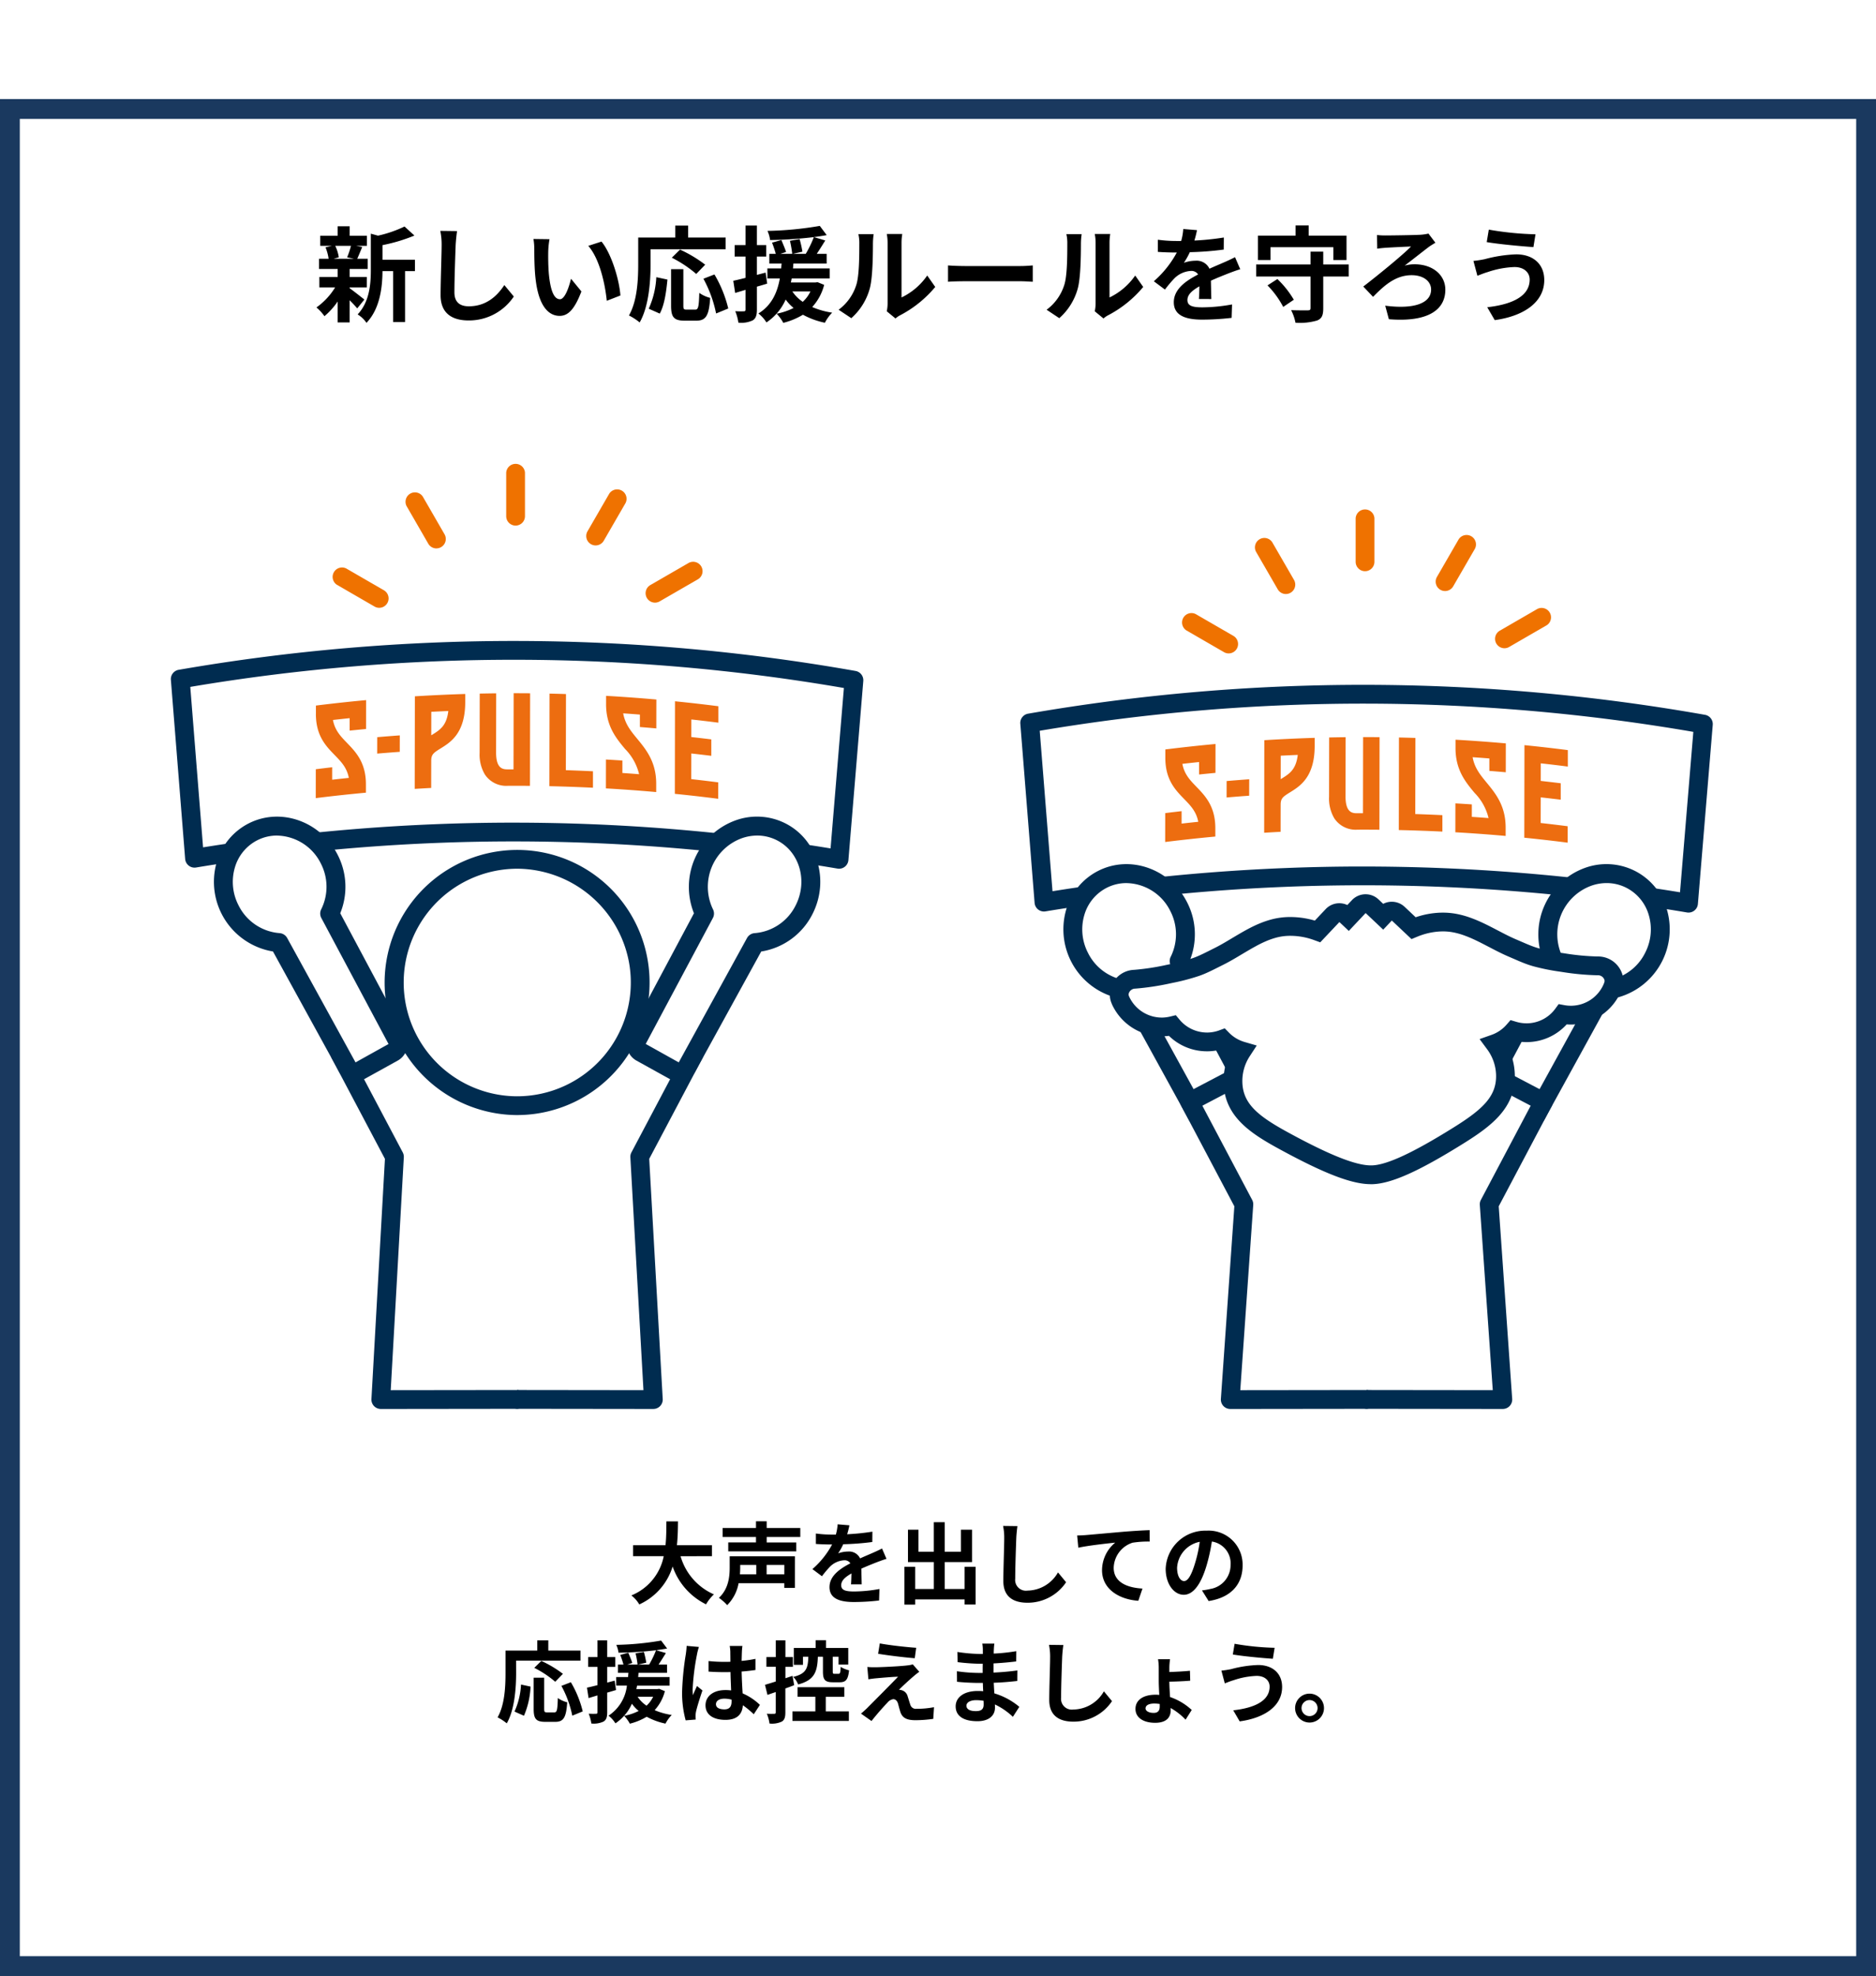
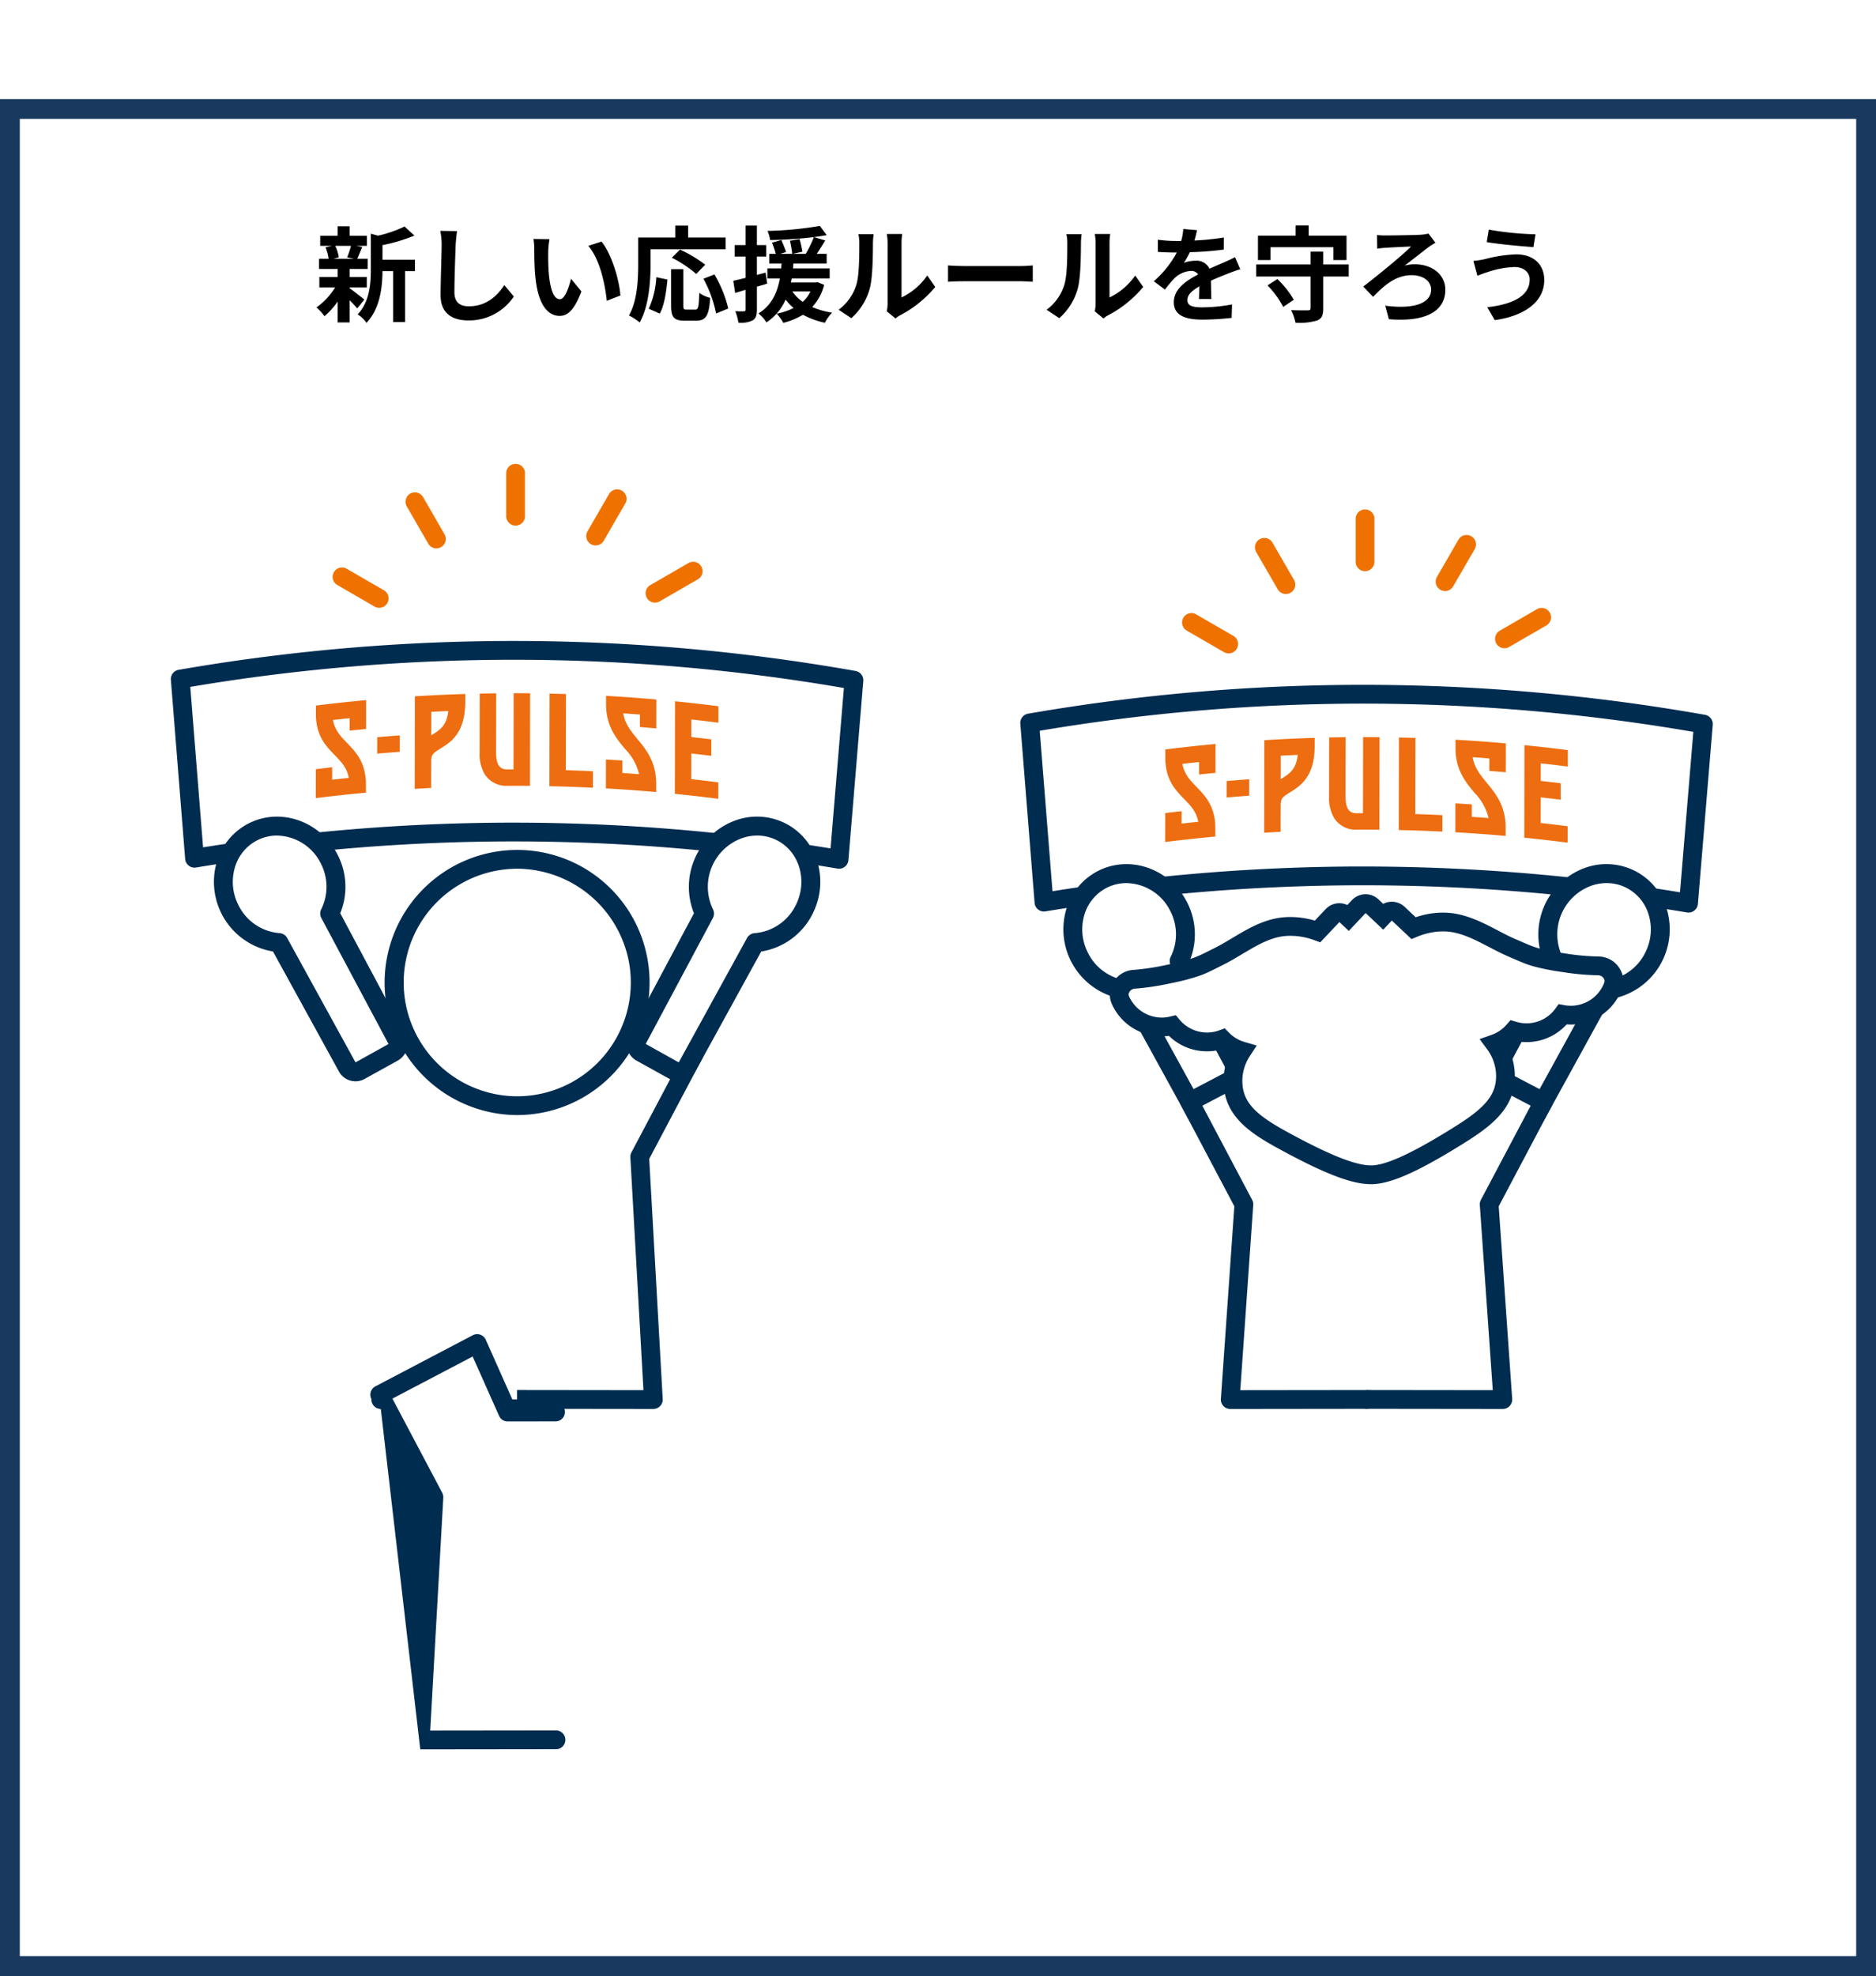
<svg xmlns="http://www.w3.org/2000/svg" width="378.816" height="398.816" viewBox="0 0 378.816 398.816">
  <defs>
    <filter id="長方形_25114" x="0" y="0" width="378.816" height="398.816" filterUnits="userSpaceOnUse">
      <feOffset dy="20" input="SourceAlpha" />
      <feGaussianBlur result="blur" />
      <feFlood flood-color="#08233c" />
      <feComposite operator="in" in2="blur" />
      <feComposite in="SourceGraphic" />
    </filter>
  </defs>
  <g id="グループ_11159" data-name="グループ 11159" transform="translate(-6426 -1912)">
    <g transform="matrix(1, 0, 0, 1, 6426, 1912)" filter="url(#長方形_25114)">
      <rect id="長方形_25114-2" data-name="長方形 25114" width="374.816" height="374.816" transform="translate(2 2)" fill="#fff" stroke="#1a395f" stroke-width="4" />
    </g>
-     <path id="パス_38581" data-name="パス 38581" d="M-45.738-8.208v-2.214h-7.074c.18-1.674.2-3.33.216-4.806h-2.34c-.018,1.476,0,3.114-.18,4.806h-6.552v2.214h6.192A10.791,10.791,0,0,1-62.01-.288a6.342,6.342,0,0,1,1.6,1.818,12.39,12.39,0,0,0,6.732-7.65,13.426,13.426,0,0,0,6.75,7.632A8.614,8.614,0,0,1-45.342-.5a12.011,12.011,0,0,1-6.732-7.7Zm8.946,1.764v1.89h-3.294c.036-.486.054-.936.054-1.368v-.522Zm5.67,1.89H-34.7v-1.89h3.582ZM-28.98-8.19H-42.156v2.232c0,1.836-.216,4.356-2.178,6.156A10.037,10.037,0,0,1-42.66,1.674a8.326,8.326,0,0,0,2.3-4.428h9.234V-1.8h2.142Zm1.08-3.888V-13.9h-6.786v-1.35h-2.16v1.35h-6.732v1.818h6.732v1.1h-5.6v1.8H-28.71v-1.8h-5.976v-1.1Zm9.918-2.358-2.376-.2a10.007,10.007,0,0,1-.36,2.07h-.864a23.421,23.421,0,0,1-3.168-.216v2.106c.99.072,2.3.108,3.042.108h.234A17.665,17.665,0,0,1-25.452-5.6l1.926,1.44a20.724,20.724,0,0,1,1.674-1.98A4.384,4.384,0,0,1-19.044-7.38a1.385,1.385,0,0,1,1.26.612C-19.836-5.706-22-4.266-22-1.962c0,2.322,2.088,3.006,4.914,3.006A45.028,45.028,0,0,0-11.988.738l.072-2.322a29.446,29.446,0,0,1-5.112.5c-1.764,0-2.61-.27-2.61-1.26,0-.9.72-1.6,2.07-2.376-.018.792-.036,1.656-.09,2.2h2.16c-.018-.828-.054-2.16-.072-3.168,1.1-.5,2.124-.9,2.934-1.224.612-.234,1.566-.594,2.142-.756l-.9-2.088c-.666.342-1.3.63-2,.936-.738.324-1.494.63-2.43,1.062a2.437,2.437,0,0,0-2.394-1.386,6.1,6.1,0,0,0-2.034.36,12.568,12.568,0,0,0,1.026-1.836,53.62,53.62,0,0,0,5.868-.45l.018-2.088a45.57,45.57,0,0,1-5.094.522A17.22,17.22,0,0,0-17.982-14.436ZM5.274-6.066v4.482H1.26V-7.02H6.786v-6.534H4.536v4.446H1.26v-5.958h-2.2v5.958h-3.1v-4.446H-6.156V-7.02h5.22v5.436H-4.7V-6.066H-6.876V1.566H-4.7V.522H5.274V1.548H7.506V-6.066Zm10.674-8.208-2.9-.036a11.481,11.481,0,0,1,.234,2.43c0,1.548-.18,6.282-.18,8.694,0,3.078,1.908,4.374,4.86,4.374a9.318,9.318,0,0,0,7.812-4.14l-1.638-1.98A7.2,7.2,0,0,1,17.982-1.26,2.175,2.175,0,0,1,15.5-3.672c0-2.232.144-6.264.216-8.208C15.75-12.6,15.84-13.518,15.948-14.274Zm12.06,1.89.234,2.466c2.088-.45,5.76-.846,7.452-1.026A7.249,7.249,0,0,0,33.03-5.382c0,3.888,3.564,5.922,7.326,6.174L41.2-1.674c-3.042-.162-5.814-1.242-5.814-4.194a5.475,5.475,0,0,1,3.8-5.058,20.369,20.369,0,0,1,3.474-.234l-.018-2.3c-1.26.036-3.24.162-5.094.306-3.294.288-6.264.558-7.758.684C29.43-12.438,28.728-12.4,28.008-12.384ZM61.416-6.336a6.855,6.855,0,0,0-7.272-7.02,8,8,0,0,0-8.262,7.7c0,3.042,1.656,5.238,3.654,5.238,1.962,0,3.51-2.232,4.59-5.868a36.4,36.4,0,0,0,1.08-4.878,4.45,4.45,0,0,1,3.78,4.752,4.885,4.885,0,0,1-4.1,4.824,13.844,13.844,0,0,1-1.674.288L54.558.846C59.094.144,61.416-2.538,61.416-6.336Zm-13.23.45a5.666,5.666,0,0,1,4.572-5.22A27.019,27.019,0,0,1,51.8-6.75c-.738,2.43-1.44,3.564-2.2,3.564C48.906-3.186,48.186-4.068,48.186-5.886ZM-85.284,12.876h13V10.842h-6.5V8.772h-2.232v2.07h-6.408v4.536c0,2.592-.126,6.372-1.6,8.946a9.942,9.942,0,0,1,1.854,1.206c1.62-2.808,1.89-7.254,1.89-10.152Zm9.45,2.664a22.671,22.671,0,0,0-4.356-2.61l-1.422,1.4a20.765,20.765,0,0,1,4.23,2.808ZM-83.7,24a16.576,16.576,0,0,0,1.332-5.886l-1.926-.414a14.9,14.9,0,0,1-1.314,5.454Zm4.662-.684c-.5,0-.576-.09-.576-.738V16.314h-2.124V22.6c0,2,.45,2.628,2.358,2.628h2c1.674,0,2.214-.864,2.412-3.942a5.634,5.634,0,0,1-1.89-.864c-.072,2.484-.18,2.9-.72,2.9Zm2.9-5.346a21.4,21.4,0,0,1,2.2,6.012l2.106-.864a21.446,21.446,0,0,0-2.394-5.886Zm10.764-1.062-1.512.4V14.136h1.62v-1.98h-1.62V8.772H-68.85v3.384h-1.89v1.98h1.89v3.69c-.792.2-1.512.378-2.124.5l.324,2.106,1.8-.54v3.4c0,.234-.09.306-.306.306a14.2,14.2,0,0,1-1.476-.018,7.962,7.962,0,0,1,.54,1.98,4.6,4.6,0,0,0,2.484-.4c.54-.342.72-.882.72-1.872v-3.96c.594-.162,1.188-.342,1.782-.522Zm7.758,3.258a5.79,5.79,0,0,1-1.332,1.8,6.583,6.583,0,0,1-1.8-1.8Zm1.224-1.6-.342.054H-61c.054-.234.09-.468.144-.7h6.57V16.188h-6.354c.036-.288.054-.558.072-.846h5.76V13.668h-1.71c.468-.7.99-1.53,1.476-2.322l-1.98-.576c.81-.108,1.548-.216,2.232-.342L-56,8.826a59.037,59.037,0,0,1-9.054.864,5.487,5.487,0,0,1,.45,1.584,71.1,71.1,0,0,0,7.578-.5,19.484,19.484,0,0,1-1.4,2.9h-2.25L-59,13.29a18.079,18.079,0,0,0-.486-2.178l-1.674.288a17.753,17.753,0,0,1,.4,2.268h-2.07l1.008-.324c-.162-.54-.54-1.4-.81-2.07l-1.62.45a18.919,18.919,0,0,1,.648,1.944h-1.116v1.674H-62.6c-.036.27-.054.558-.072.846H-65.07v1.728h2.16a8.355,8.355,0,0,1-3.708,6.066,5.953,5.953,0,0,1,1.386,1.548,9.19,9.19,0,0,0,3.33-3.96,7.514,7.514,0,0,0,1.368,1.458,11.035,11.035,0,0,1-2.934.99A7.139,7.139,0,0,1-62.316,25.6a12.52,12.52,0,0,0,3.4-1.4,13.728,13.728,0,0,0,3.8,1.386,7.075,7.075,0,0,1,1.26-1.746,13.862,13.862,0,0,1-3.456-.972,8.919,8.919,0,0,0,2.07-3.834Zm11.466,3.1c0-.684.684-1.116,1.71-1.116a5.557,5.557,0,0,1,1.44.2v.324c0,1.062-.378,1.638-1.476,1.638C-44.208,22.7-44.928,22.4-44.928,21.66Zm5.346-11.754h-2.574a7.644,7.644,0,0,1,.126,1.188c0,.378.018,1.116.018,2-.414.018-.846.018-1.26.018a29.992,29.992,0,0,1-3.15-.162V15.09c1.062.072,2.088.108,3.15.108.414,0,.846,0,1.278-.018.018,1.278.09,2.592.126,3.708a8.008,8.008,0,0,0-1.17-.072c-2.448,0-4,1.26-4,3.078,0,1.89,1.548,2.934,4.032,2.934,2.43,0,3.4-1.224,3.51-2.952a18.881,18.881,0,0,1,2.2,1.818l1.242-1.89a11.78,11.78,0,0,0-3.492-2.322c-.072-1.224-.162-2.664-.2-4.41.99-.072,1.926-.18,2.79-.306v-2.25a24.662,24.662,0,0,1-2.79.414c.018-.792.036-1.458.054-1.854A11.272,11.272,0,0,1-39.582,9.906Zm-8.784.2-2.484-.216a17.171,17.171,0,0,1-.18,1.764,57,57,0,0,0-.738,7.506,21.142,21.142,0,0,0,.72,5.76l2.034-.162c-.018-.252-.036-.558-.036-.738a5.023,5.023,0,0,1,.09-.846c.216-.972.792-2.808,1.3-4.284l-1.1-.9c-.27.612-.576,1.224-.81,1.854a8.508,8.508,0,0,1-.072-1.17,48.05,48.05,0,0,1,.864-6.966A11.687,11.687,0,0,1-48.366,10.1Zm25.038,1.98v2.952c0,1.638.36,2.2,2,2.2h1.386c1.224,0,1.692-.522,1.89-2.412a5.762,5.762,0,0,1-1.692-.7c-.054,1.224-.126,1.4-.432,1.4h-.81c-.324,0-.36-.054-.36-.5V12.084h1.17v1.584h1.962V10.32h-4.5V8.754H-24.8V10.32h-4.41v3.4h1.854V12.084h1.08c-.072,2.3-.4,3.438-3.042,4.068a4.85,4.85,0,0,1,.99,1.53c3.33-.882,3.87-2.592,3.978-5.6Zm-6.138,3.852-1.44.486v-2.3h1.512V12.156h-1.512V8.772H-32.85v3.384h-1.89v1.962h1.89v2.97c-.81.252-1.566.486-2.178.666l.5,2.034c.522-.18,1.08-.378,1.674-.576V23.3c0,.234-.09.306-.306.306a14.542,14.542,0,0,1-1.494-.018,7.962,7.962,0,0,1,.54,1.98,4.668,4.668,0,0,0,2.5-.4c.54-.342.7-.882.7-1.872V18.492c.594-.216,1.206-.432,1.782-.666Zm6.714,4.23h3.744V18.24h-9.45v1.926h3.6v2.952h-4.626v1.926H-18.09V23.118h-4.662ZM-11.844,9.4l-.342,2.088c2.142.36,5.508.756,7.4.9l.288-2.106C-6.372,10.158-9.828,9.78-11.844,9.4Zm7.974,5.724-1.314-1.494a5.769,5.769,0,0,1-1.026.2c-1.494.2-5.58.378-6.426.378a15.932,15.932,0,0,1-1.728-.054l.216,2.484c.378-.054.918-.144,1.548-.2,1.026-.09,3.186-.288,4.446-.324-1.638,1.728-5.328,5.4-6.246,6.336-.486.468-.918.846-1.242,1.116l2.124,1.494c1.242-1.584,2.592-3.06,3.2-3.69a1.91,1.91,0,0,1,1.188-.72c.36,0,.756.234.954.864.126.45.342,1.3.522,1.836.45,1.17,1.368,1.548,3.078,1.548a26.287,26.287,0,0,0,3.528-.27L-.9,22.272a18.564,18.564,0,0,1-3.528.324,1.144,1.144,0,0,1-1.26-.846c-.162-.468-.36-1.152-.522-1.638a1.709,1.709,0,0,0-1.08-1.224,1.976,1.976,0,0,0-.684-.126c.432-.468,2.106-2.016,2.934-2.718C-4.716,15.774-4.338,15.45-3.87,15.126Zm9.522,6.84c0-.612.7-1.116,1.98-1.116a10,10,0,0,1,1.476.126c.018.324.018.576.018.774,0,1.044-.63,1.314-1.584,1.314C6.3,23.064,5.652,22.65,5.652,21.966ZM11.286,9.438H8.856a7.236,7.236,0,0,1,.108,1.242v.846h-.7a33.6,33.6,0,0,1-4.446-.4l.054,2.052a41.378,41.378,0,0,0,4.41.324h.666c-.018.612-.018,1.26-.018,1.854H8.064a31.807,31.807,0,0,1-4.338-.342l.018,2.124c1.188.144,3.24.234,4.284.234h.936c.018.54.036,1.116.072,1.674C8.676,19.014,8.3,19,7.92,19c-2.772,0-4.446,1.278-4.446,3.1C3.474,24,4.986,25.1,7.866,25.1c2.376,0,3.546-1.188,3.546-2.718,0-.2,0-.414-.018-.666a13.8,13.8,0,0,1,3.636,2.5l1.3-2.016a14.092,14.092,0,0,0-5.04-2.718c-.054-.72-.09-1.458-.126-2.142,1.728-.054,3.132-.18,4.752-.36l.018-2.124c-1.458.2-2.988.342-4.806.432V13.434c1.746-.09,3.384-.252,4.572-.4l.018-2.07a37.725,37.725,0,0,1-4.554.486c0-.288,0-.558.018-.738A12.156,12.156,0,0,1,11.286,9.438Zm13.932.288-2.9-.036a11.481,11.481,0,0,1,.234,2.43c0,1.548-.18,6.282-.18,8.694,0,3.078,1.908,4.374,4.86,4.374a9.318,9.318,0,0,0,7.812-4.14l-1.638-1.98a7.2,7.2,0,0,1-6.156,3.672,2.175,2.175,0,0,1-2.484-2.412c0-2.232.144-6.264.216-8.208C25.02,11.4,25.11,10.482,25.218,9.726Zm16.6,12.78c0-.594.63-.972,1.782-.972a7.285,7.285,0,0,1,1.08.09v.54c0,.828-.4,1.26-1.206,1.26C42.462,23.424,41.814,23.028,41.814,22.506Zm4.95-9.918h-2.43a10.191,10.191,0,0,1,.144,1.782v2.538c0,.81.054,1.872.108,2.88-.234-.018-.468-.036-.72-.036-2.61,0-4.086,1.134-4.086,2.862,0,1.89,1.782,2.808,3.96,2.808,2.412,0,3.15-1.206,3.15-2.538a4.24,4.24,0,0,0-.018-.45A12.6,12.6,0,0,1,49.9,24.792l1.242-1.962a12.238,12.238,0,0,0-4.374-2.61c-.072-1.116-.144-2.322-.144-3.1,1.206-.018,3.006-.09,4.212-.2l-.054-2c-1.206.126-2.97.216-4.158.252v-.846A13.025,13.025,0,0,1,46.764,12.588ZM66.87,18.114c0,2.808-2.88,4.284-7.344,4.788l1.3,2.232c5-.684,8.568-3.078,8.568-6.93,0-2.826-2-4.446-4.842-4.446a23.735,23.735,0,0,0-5.436.828,18.118,18.118,0,0,1-1.98.306l.684,2.574c.522-.2,1.224-.486,1.746-.63a16.054,16.054,0,0,1,4.68-.882C65.934,15.954,66.87,16.926,66.87,18.114ZM59.8,9.474l-.36,2.16c2.07.36,5.976.72,8.082.864l.36-2.214A53.446,53.446,0,0,1,59.8,9.474ZM74.934,19.536a2.916,2.916,0,1,0,2.916,2.916A2.923,2.923,0,0,0,74.934,19.536Zm0,4.536a1.62,1.62,0,1,1,1.62-1.62A1.621,1.621,0,0,1,74.934,24.072Z" transform="translate(6615.5 2234.293)" />
    <path id="パス_38582" data-name="パス 38582" d="M-118.629-13.671a15.7,15.7,0,0,1-.777,2.31l1.386.294h-4.116l1.05-.294a8.28,8.28,0,0,0-.714-2.31Zm-.273,8.379h3.465v-2.1H-118.9V-9.009h3.654v-2.058h-2.121c.294-.63.63-1.47,1.008-2.373l-1.218-.231h2.163v-2.037H-118.9v-1.911h-2.415v1.911h-3.528v2.037h2.352l-1.281.294a9.728,9.728,0,0,1,.63,2.31h-1.932v2.058h3.759v1.617h-3.7v2.1h3.192a13.778,13.778,0,0,1-3.78,4.053A9.229,9.229,0,0,1-123.984.525a14.833,14.833,0,0,0,2.667-2.961V1.785h2.415V-2.688a19.652,19.652,0,0,1,1.533,1.638l1.449-1.785c-.483-.378-2.226-1.764-2.982-2.289Zm13.188-5.586h-6.552v-2.94a34.031,34.031,0,0,0,6.447-1.932l-1.995-1.827a24.717,24.717,0,0,1-5.355,1.848l-1.449-.4v7.266c0,2.9-.252,6.468-2.667,9.03a5.755,5.755,0,0,1,1.785,1.7c2.772-2.877,3.213-7.308,3.234-10.437h2.142V1.7h2.415V-8.568h2Zm8.5-5.775-3.381-.042a13.394,13.394,0,0,1,.273,2.835c0,1.806-.21,7.329-.21,10.143,0,3.591,2.226,5.1,5.67,5.1a10.871,10.871,0,0,0,9.114-4.83l-1.911-2.31c-1.512,2.289-3.717,4.284-7.182,4.284-1.638,0-2.9-.693-2.9-2.814,0-2.6.168-7.308.252-9.576C-97.44-14.7-97.335-15.771-97.209-16.653Zm18.669,1.638-3.234-.042a12.765,12.765,0,0,1,.168,2.142c0,1.281.021,3.738.231,5.67.588,5.628,2.583,7.707,4.893,7.707,1.68,0,3-1.281,4.389-4.935l-2.1-2.562c-.4,1.68-1.239,4.137-2.226,4.137-1.323,0-1.953-2.079-2.247-5.1-.126-1.512-.147-3.087-.126-4.452A16.99,16.99,0,0,1-78.54-15.015Zm10.5.483-2.667.861c2.289,2.6,3.4,7.707,3.738,11.088l2.751-1.071C-64.449-6.867-66.045-12.117-68.04-14.532Zm9.912,1.554h15.162v-2.373h-7.581v-2.415h-2.6v2.415h-7.476v5.292c0,3.024-.147,7.434-1.869,10.437a11.6,11.6,0,0,1,2.163,1.407c1.89-3.276,2.205-8.463,2.205-11.844ZM-47.1-9.87a26.449,26.449,0,0,0-5.082-3.045l-1.659,1.638A24.225,24.225,0,0,1-48.909-8ZM-56.28,0c.945-1.68,1.323-4.452,1.554-6.867l-2.247-.483A17.384,17.384,0,0,1-58.506-.987Zm5.439-.8c-.588,0-.672-.105-.672-.861V-8.967h-2.478v7.329c0,2.331.525,3.066,2.751,3.066h2.331c1.953,0,2.583-1.008,2.814-4.6a6.573,6.573,0,0,1-2.2-1.008c-.084,2.9-.21,3.381-.84,3.381Zm3.381-6.237A24.968,24.968,0,0,1-44.9-.021l2.457-1.008A25.02,25.02,0,0,0-45.234-7.9ZM-34.9-8.274l-1.764.462v-3.7h1.89v-2.31h-1.89v-3.948h-2.289v3.948h-2.2v2.31h2.2v4.3c-.924.231-1.764.441-2.478.588l.378,2.457,2.1-.63V-.819c0,.273-.1.357-.357.357a16.561,16.561,0,0,1-1.722-.021,9.289,9.289,0,0,1,.63,2.31,5.363,5.363,0,0,0,2.9-.462c.63-.4.84-1.029.84-2.184v-4.62c.693-.189,1.386-.4,2.079-.609Zm9.051,3.8a6.755,6.755,0,0,1-1.554,2.1,7.681,7.681,0,0,1-2.1-2.1Zm1.428-1.869-.4.063H-29.8c.063-.273.1-.546.168-.819h7.665V-9.114h-7.413c.042-.336.063-.651.084-.987h6.72v-1.953h-2c.546-.819,1.155-1.785,1.722-2.709l-2.31-.672c.945-.126,1.806-.252,2.6-.4L-23.961-17.7a68.876,68.876,0,0,1-10.563,1.008A6.4,6.4,0,0,1-34-14.847a82.953,82.953,0,0,0,8.841-.588A22.731,22.731,0,0,1-26.8-12.054h-2.625l1.953-.441a21.091,21.091,0,0,0-.567-2.541l-1.953.336a20.711,20.711,0,0,1,.462,2.646h-2.415l1.176-.378c-.189-.63-.63-1.638-.945-2.415l-1.89.525a22.072,22.072,0,0,1,.756,2.268h-1.3V-10.1h2.478c-.042.315-.063.651-.084.987h-2.793V-7.1h2.52c-.483,2.688-1.554,5.376-4.326,7.077a6.946,6.946,0,0,1,1.617,1.806,10.722,10.722,0,0,0,3.885-4.62,8.767,8.767,0,0,0,1.6,1.7A12.875,12.875,0,0,1-32.676.021a8.328,8.328,0,0,1,1.344,1.848A14.607,14.607,0,0,0-27.363.231a16.016,16.016,0,0,0,4.431,1.617,8.255,8.255,0,0,1,1.47-2.037,16.173,16.173,0,0,1-4.032-1.134A10.406,10.406,0,0,0-23.079-5.8Zm13.986,5.88L-8.673.987a4.487,4.487,0,0,1,.9-.63A23.122,23.122,0,0,0-.651-5.376l-1.617-2.31A13.3,13.3,0,0,1-7.455-3.255V-14.238a10.664,10.664,0,0,1,.147-1.827h-3.129a9.31,9.31,0,0,1,.168,1.806V-2.016A7.991,7.991,0,0,1-10.437-.462ZM-20.16-.777-17.6.924A12.313,12.313,0,0,0-13.86-5.1c.567-2.121.63-6.552.63-9.03a13.832,13.832,0,0,1,.147-1.911H-16.17a7.969,7.969,0,0,1,.189,1.932c0,2.541-.021,6.51-.609,8.316A9.907,9.907,0,0,1-20.16-.777ZM1.932-9.723v3.3c.777-.063,2.184-.105,3.381-.105H16.59c.882,0,1.953.084,2.457.105v-3.3c-.546.042-1.47.126-2.457.126H5.313C4.221-9.6,2.688-9.66,1.932-9.723ZM31.563-.462,33.327.987a4.487,4.487,0,0,1,.9-.63,23.122,23.122,0,0,0,7.119-5.733l-1.617-2.31a13.3,13.3,0,0,1-5.187,4.431V-14.238a10.663,10.663,0,0,1,.147-1.827H31.563a9.31,9.31,0,0,1,.168,1.806V-2.016A7.991,7.991,0,0,1,31.563-.462ZM21.84-.777,24.4.924A12.313,12.313,0,0,0,28.14-5.1c.567-2.121.63-6.552.63-9.03a13.832,13.832,0,0,1,.147-1.911H25.83a7.969,7.969,0,0,1,.189,1.932c0,2.541-.021,6.51-.609,8.316A9.907,9.907,0,0,1,21.84-.777ZM52.206-16.842l-2.772-.231a11.675,11.675,0,0,1-.42,2.415H48.006a27.325,27.325,0,0,1-3.7-.252v2.457c1.155.084,2.688.126,3.549.126h.273a20.609,20.609,0,0,1-4.641,5.8l2.247,1.68a24.179,24.179,0,0,1,1.953-2.31A5.115,5.115,0,0,1,50.967-8.61a1.616,1.616,0,0,1,1.47.714c-2.394,1.239-4.914,2.919-4.914,5.607,0,2.709,2.436,3.507,5.733,3.507A52.532,52.532,0,0,0,59.2.861l.084-2.709a34.354,34.354,0,0,1-5.964.588c-2.058,0-3.045-.315-3.045-1.47,0-1.05.84-1.869,2.415-2.772-.021.924-.042,1.932-.1,2.562H55.1c-.021-.966-.063-2.52-.084-3.7,1.281-.588,2.478-1.05,3.423-1.428.714-.273,1.827-.693,2.5-.882l-1.05-2.436c-.777.4-1.512.735-2.331,1.092-.861.378-1.743.735-2.835,1.239a2.844,2.844,0,0,0-2.793-1.617,7.116,7.116,0,0,0-2.373.42,14.662,14.662,0,0,0,1.2-2.142,62.557,62.557,0,0,0,6.846-.525l.021-2.436a53.165,53.165,0,0,1-5.943.609A20.091,20.091,0,0,0,52.206-16.842ZM67.053-13.4H79.737v2.6H82.4v-4.935H74.76v-2.058H72.114v2.058h-7.6v4.935h2.541Zm-.609,7.707a18.316,18.316,0,0,1,3.171,4.347l2.142-1.449a19.132,19.132,0,0,0-3.318-4.179Zm16.4-4.221H77.7V-12.5H75.138v2.583H64.155v2.436H75.138v6.363c0,.357-.147.462-.588.462-.42,0-1.974.021-3.339-.042a9.369,9.369,0,0,1,.882,2.541,12.511,12.511,0,0,0,4.347-.441c.966-.378,1.26-1.05,1.26-2.478V-7.476h5.145Zm5.712-5.943L88.6-13.1c.462-.084,1.218-.147,1.743-.189,1.008-.063,3.927-.21,5.082-.252C93.765-11.823,88.578-7.6,85.785-5.46l1.974,2.079c2.247-2.289,4.536-4.368,7.791-4.368,2.394,0,3.927,1.239,3.927,2.9,0,2.772-3.444,4.011-9.261,3.255l.735,2.73c7.77.63,11.4-1.806,11.4-5.964,0-2.94-2.52-5.124-6.216-5.124a7.291,7.291,0,0,0-2,.273c1.827-1.386,3.843-3,5.061-3.906.294-.189.777-.5,1.155-.714l-1.407-1.848a10.4,10.4,0,0,1-1.512.231c-1.365.084-6.048.147-7.182.147A15.85,15.85,0,0,1,88.557-15.855Zm30.828,8.988c0,3.276-3.36,5-8.568,5.586l1.512,2.6c5.838-.8,10-3.591,10-8.085,0-3.3-2.331-5.187-5.649-5.187a27.691,27.691,0,0,0-6.342.966,21.138,21.138,0,0,1-2.31.357l.8,3c.609-.231,1.428-.567,2.037-.735a18.729,18.729,0,0,1,5.46-1.029C118.293-9.387,119.385-8.253,119.385-6.867Zm-8.253-10.08-.42,2.52c2.415.42,6.972.84,9.429,1.008l.42-2.583A62.354,62.354,0,0,1,111.132-16.947Z" transform="translate(6615.5 1975.293)" />
    <g id="グループ_11133" data-name="グループ 11133" transform="translate(446.708 -14535.219)">
      <g id="グループ_11116" data-name="グループ 11116" transform="translate(6013.792 16540.719)">
        <g id="グループ_11115" data-name="グループ 11115">
          <path id="パス_38482" data-name="パス 38482" d="M1190.034,1524.173a395.6,395.6,0,0,0-126.994-.214,1.474,1.474,0,0,1-1.707-1.339q-1.326-16.608-2.648-33.209a1.488,1.488,0,0,1,1.234-1.586,395.611,395.611,0,0,1,133.357.221,1.493,1.493,0,0,1,1.229,1.591q-1.381,16.6-2.76,33.2a1.475,1.475,0,0,1-1.712,1.333" transform="translate(-885.152 -1435.642)" fill="#fff" />
          <path id="パス_38483" data-name="パス 38483" d="M1191.56,1524.436a395.605,395.605,0,0,0-130.153-.218q-1.443-18.087-2.884-36.164a395.666,395.666,0,0,1,136.042.229q-1.5,18.071-3.005,36.153" transform="translate(-885.1 -1435.642)" fill="#fff" />
          <path id="パス_38484" data-name="パス 38484" d="M1190.6,1525.366a1.932,1.932,0,0,1-.315-.027,392.869,392.869,0,0,0-129.529-.217,1.894,1.894,0,0,1-2.2-1.72l-2.884-36.164a1.9,1.9,0,0,1,1.566-2.019,396.429,396.429,0,0,1,136.694.23,1.9,1.9,0,0,1,1.561,2.024l-3,36.152a1.9,1.9,0,0,1-1.889,1.74Zm-65.727-9.3a397.135,397.135,0,0,1,64.008,5.2l2.69-32.376a392.517,392.517,0,0,0-131.981-.222l2.582,32.385A397.3,397.3,0,0,1,1124.875,1516.063Z" transform="translate(-884.142 -1434.676)" fill="#002c50" />
          <path id="パス_38485" data-name="パス 38485" d="M1158.345,1497.461c-.008,4.451,2.032,6.886,3.831,9.056a10.812,10.812,0,0,1,2.839,5.1q-1.686-.129-3.374-.245,0-1.256,0-2.513-1.66-.112-3.318-.207-.007,2.917-.011,5.832,5.083.289,10.157.741c0-.555,0-1.105,0-1.66.008-4.406-2.018-6.889-3.806-9.061-1.307-1.588-2.472-2.992-2.864-5.169q1.689.115,3.378.249,0,1.256,0,2.513,1.658.13,3.315.277l.01-5.831q-5.073-.449-10.155-.739c0,.551,0,1.105,0,1.658m22.679,3.757q0-1.658,0-3.319-4.374-.559-8.76-1-.017,9.34-.032,18.683,4.386.439,8.762,1,0-1.658,0-3.317-2.723-.349-5.451-.651,0-2.59.01-5.178,2.019.224,4.035.473,0-1.658,0-3.317-2.016-.248-4.035-.473.005-1.774.006-3.55,2.728.3,5.451.652m-81.264-1.795c-.008,4.45,2.023,6.513,3.816,8.359,1.291,1.326,2.441,2.516,2.834,4.584q-1.684.174-3.366.365,0-1.254,0-2.513-1.653.188-3.306.395-.005,2.917-.01,5.832,5.059-.628,10.131-1.1,0-.831,0-1.659c.007-4.406-2.017-6.523-3.8-8.367-1.306-1.35-2.466-2.543-2.857-4.648q1.685-.191,3.37-.365,0,1.256,0,2.513,1.653-.169,3.312-.325.005-2.916.01-5.83-5.074.47-10.133,1.1c0,.552,0,1.1,0,1.659m12.369,8.038q2.279-.2,4.561-.36,0-1.658.007-3.318-2.284.164-4.561.36,0,1.658-.007,3.318m38.131-12.02q-1.663-.053-3.324-.091-.016,9.343-.03,18.683,4.4.1,8.8.312l0-3.318q-2.737-.133-5.477-.223Zm-10.59,15.2q-.557,0-1.112,0c-.9,0-2.417.017-2.41-3.4q.009-5.976.021-11.949-1.663.019-3.325.054-.01,5.974-.021,11.949a7.867,7.867,0,0,0,1.063,4.383,5.17,5.17,0,0,0,4.666,2.277q2.217-.009,4.436.013.015-9.339.031-18.683-1.663-.017-3.324-.015-.012,7.683-.025,15.364m-19.949,3.943c1.107-.07,2.214-.132,3.32-.191q0-2.728.009-5.455c0-1.284.422-1.605,1.879-2.508,1.983-1.226,4.976-3.035,4.988-9.342,0-.553,0-1.105,0-1.659q-5.088.157-10.169.473-.015,9.339-.031,18.683m3.346-15.555q1.718-.089,3.437-.159c-.353,2.989-1.7,3.814-3.218,4.761-.075.047-.15.092-.227.142q.005-2.374.008-4.744" transform="translate(-898.937 -1440.006)" fill="#ed6d10" />
          <path id="パス_38486" data-name="パス 38486" d="M1226.4,1537.912c-5.534-2.8-12.426-.322-15.394,5.54a12.087,12.087,0,0,0-.08,10.956l-13.563,25.417a1.9,1.9,0,0,0,.743,2.587l6.687,3.7a1.9,1.9,0,0,0,2.588-.742l13.8-25.106a12.017,12.017,0,0,0,9.862-6.667c2.97-5.864.89-12.886-4.644-15.689" transform="translate(-931.64 -1453.936)" fill="#fff" />
          <path id="パス_38487" data-name="パス 38487" d="M1204.75,1587.3a3.8,3.8,0,0,1-1.847-.482l-6.683-3.7a3.814,3.814,0,0,1-1.488-5.187l13.1-24.552a14.282,14.282,0,0,1,8.3-18.712,12.752,12.752,0,0,1,10.171.573h0a12.743,12.743,0,0,1,6.479,7.859,14.252,14.252,0,0,1-11.367,18l-13.32,24.233a3.83,3.83,0,0,1-3.345,1.974Zm15.848-49.6a9.356,9.356,0,0,0-3.171.563,10.437,10.437,0,0,0-5.76,14.307,1.913,1.913,0,0,1-.016,1.77l-13.563,25.417,6.67,3.721,13.787-25.1a1.912,1.912,0,0,1,1.554-.987,10.126,10.126,0,0,0,8.278-5.623,10.278,10.278,0,0,0,.739-7.586,8.955,8.955,0,0,0-4.541-5.534A8.763,8.763,0,0,0,1220.6,1537.7Z" transform="translate(-930.674 -1452.968)" fill="#002c50" />
          <path id="パス_38488" data-name="パス 38488" d="M1106.66,1579.825l-13.563-25.417a12.094,12.094,0,0,0-.078-10.956c-2.97-5.862-9.862-8.343-15.4-5.54s-7.612,9.825-4.644,15.687a12.017,12.017,0,0,0,9.862,6.669l13.8,25.105a1.906,1.906,0,0,0,2.59.744l6.687-3.7a1.9,1.9,0,0,0,.742-2.588" transform="translate(-889.5 -1453.936)" fill="#fff" />
          <path id="パス_38489" data-name="パス 38489" d="M1097.347,1587.3a3.818,3.818,0,0,1-3.344-1.967l-13.322-24.237a14.251,14.251,0,0,1-11.366-18,12.734,12.734,0,0,1,6.478-7.858c6.464-3.274,14.522-.412,17.963,6.381a14.1,14.1,0,0,1,.507,11.758l13.109,24.568a3.82,3.82,0,0,1-1.495,5.169l-6.689,3.7A3.793,3.793,0,0,1,1097.347,1587.3Zm-15.857-49.593a8.75,8.75,0,0,0-3.971.945,8.956,8.956,0,0,0-4.541,5.534,10.282,10.282,0,0,0,.738,7.585A10.125,10.125,0,0,0,1082,1557.4a1.911,1.911,0,0,1,1.554.987l13.8,25.1,6.676-3.711c0-.009-.013-.007-.018-.016l-13.563-25.417a1.912,1.912,0,0,1-.015-1.77,10.2,10.2,0,0,0-.082-9.222A10.074,10.074,0,0,0,1081.49,1537.71Z" transform="translate(-888.532 -1452.973)" fill="#002c50" />
          <path id="パス_38490" data-name="パス 38490" d="M933.323,1511.107a395.642,395.642,0,0,0-130.153-.219q-1.443-18.085-2.884-36.163a395.608,395.608,0,0,1,136.042.23q-1.5,18.069-3,36.152" transform="translate(-798.39 -1431.167)" fill="#fff" />
          <path id="パス_38491" data-name="パス 38491" d="M932.365,1512.036a1.876,1.876,0,0,1-.315-.027,392.9,392.9,0,0,0-129.529-.219,1.9,1.9,0,0,1-2.2-1.72l-2.884-36.162A1.9,1.9,0,0,1,799,1471.89a396.364,396.364,0,0,1,136.694.23,1.9,1.9,0,0,1,1.56,2.024l-3.005,36.153a1.9,1.9,0,0,1-1.889,1.739Zm-65.731-9.3a397.1,397.1,0,0,1,64.012,5.2l2.691-32.377a392.518,392.518,0,0,0-131.982-.221l2.583,32.384A397.335,397.335,0,0,1,866.634,1502.734Z" transform="translate(-797.432 -1430.2)" fill="#002c50" />
          <path id="パス_38492" data-name="パス 38492" d="M900.108,1484.132c-.008,4.451,2.032,6.886,3.832,9.057a10.829,10.829,0,0,1,2.839,5.1q-1.686-.132-3.374-.245,0-1.257,0-2.513-1.66-.112-3.32-.207l-.01,5.831q5.083.289,10.157.741,0-.831,0-1.659c.008-4.406-2.017-6.891-3.805-9.062-1.308-1.587-2.472-2.992-2.864-5.169q1.689.115,3.376.249,0,1.256,0,2.513,1.658.129,3.315.278,0-2.917.01-5.832-5.073-.45-10.155-.739c0,.551,0,1.105,0,1.657m22.68,3.757q0-1.66,0-3.318-4.374-.559-8.762-1-.014,9.339-.03,18.683,4.385.437,8.761,1,0-1.658.005-3.317-2.724-.349-5.451-.651.005-2.589.01-5.179,2.018.225,4.035.473,0-1.658,0-3.317-2.017-.248-4.035-.473.005-1.775.006-3.549,2.728.3,5.451.651m-81.265-1.8c-.007,4.452,2.024,6.515,3.817,8.36,1.292,1.325,2.442,2.515,2.835,4.584q-1.684.172-3.366.365,0-1.254,0-2.513-1.653.19-3.306.4l-.009,5.831q5.056-.631,10.131-1.1,0-.832,0-1.659c.007-4.406-2.017-6.523-3.8-8.367-1.306-1.35-2.466-2.543-2.857-4.648q1.684-.19,3.37-.365,0,1.254,0,2.513,1.653-.169,3.313-.325l.009-5.831q-5.073.47-10.132,1.1,0,.829,0,1.658m12.37,8.038q2.279-.193,4.561-.358,0-1.658.007-3.319-2.284.165-4.561.36,0,1.658-.007,3.317m38.131-12.02c-1.109-.033-2.215-.065-3.324-.089q-.017,9.341-.032,18.683,4.4.1,8.8.312l0-3.319q-2.737-.133-5.477-.222.012-7.68.026-15.364m-10.592,15.2c-.369,0-.741,0-1.111,0-.9,0-2.416.017-2.409-3.4l.019-11.948q-1.662.019-3.323.054-.01,5.973-.021,11.949a7.852,7.852,0,0,0,1.063,4.381,5.167,5.167,0,0,0,4.666,2.279q2.216-.01,4.436.013.014-9.34.031-18.683-1.663-.016-3.325-.014-.012,7.68-.026,15.364m-19.948,3.943q1.662-.1,3.322-.191,0-2.728.009-5.456c0-1.283.422-1.605,1.879-2.508,1.983-1.226,4.976-3.035,4.988-9.341q0-.829,0-1.659-5.088.157-10.169.471-.015,9.343-.032,18.684m3.347-15.555q1.718-.089,3.437-.161c-.354,2.99-1.7,3.815-3.219,4.763-.074.045-.15.092-.226.141q.005-2.374.008-4.744" transform="translate(-812.227 -1435.531)" fill="#ed6d10" />
          <path id="パス_38493" data-name="パス 38493" d="M902.692,1656.093l27.522.034-2.757-49.007,10.948-20.691-19.671-10.322-6.164,13.833-2.385,0-7.4-.013" transform="translate(-832.776 -1467.148)" fill="#fff" />
          <path id="パス_38494" data-name="パス 38494" d="M929.256,1657.064h0l-27.522-.033a1.9,1.9,0,0,1,0-3.792h0l25.514.031-2.644-47a1.9,1.9,0,0,1,.217-.993l10.058-19.009-16.2-8.5-5.342,11.987a1.9,1.9,0,0,1-1.732,1.124h0l-9.783-.015a1.9,1.9,0,0,1,0-3.792h0l8.549.014,5.663-12.708a1.9,1.9,0,0,1,2.612-.907l19.672,10.322a1.9,1.9,0,0,1,.794,2.565l-10.7,20.224,2.727,48.48a1.9,1.9,0,0,1-1.893,2Z" transform="translate(-831.817 -1466.19)" fill="#002c50" />
          <path id="パス_38495" data-name="パス 38495" d="M968.168,1523.474c-5.534-2.8-12.426-.321-15.395,5.54a12.092,12.092,0,0,0-.079,10.958l-13.563,25.415a1.9,1.9,0,0,0,.743,2.588l6.687,3.7a1.9,1.9,0,0,0,2.588-.742l13.8-25.107a12.017,12.017,0,0,0,9.862-6.666c2.968-5.864.891-12.888-4.643-15.69" transform="translate(-844.931 -1449.088)" fill="#fff" />
          <path id="パス_38496" data-name="パス 38496" d="M946.512,1572.862a3.785,3.785,0,0,1-1.846-.482l-6.684-3.7a3.814,3.814,0,0,1-1.489-5.185l13.1-24.55a14.282,14.282,0,0,1,8.3-18.713,12.737,12.737,0,0,1,10.169.572h0c6.464,3.274,8.925,11.464,5.485,18.259a14.034,14.034,0,0,1-10.373,7.6l-13.32,24.232a3.824,3.824,0,0,1-3.345,1.974Zm15.849-49.6a9.367,9.367,0,0,0-3.172.564,10.437,10.437,0,0,0-5.76,14.309,1.909,1.909,0,0,1-.016,1.77l-13.562,25.415,6.67,3.72,13.787-25.1a1.911,1.911,0,0,1,1.554-.986,10.127,10.127,0,0,0,8.278-5.623c2.488-4.914.782-10.8-3.8-13.122A8.772,8.772,0,0,0,962.36,1523.26Z" transform="translate(-843.964 -1448.119)" fill="#002c50" />
          <path id="パス_38497" data-name="パス 38497" d="M884.638,1656.093l-27.522.034,2.757-49.007-10.948-20.691,19.671-10.322,6.164,13.833,2.384,0,7.4-.013" transform="translate(-814.722 -1467.148)" fill="#fff" />
-           <path id="パス_38498" data-name="パス 38498" d="M856.158,1657.064a1.9,1.9,0,0,1-1.892-2l2.727-48.48-10.7-20.224a1.9,1.9,0,0,1,.8-2.565l19.671-10.322a1.9,1.9,0,0,1,2.612.907l5.663,12.708,8.549-.014h0a1.9,1.9,0,0,1,0,3.792l-9.783.015h0a1.9,1.9,0,0,1-1.732-1.124l-5.342-11.987-16.2,8.5,10.058,19.009a1.9,1.9,0,0,1,.217.993l-2.644,47,25.514-.031h0a1.9,1.9,0,0,1,0,3.792l-27.522.033Z" transform="translate(-813.764 -1466.19)" fill="#002c50" />
+           <path id="パス_38498" data-name="パス 38498" d="M856.158,1657.064a1.9,1.9,0,0,1-1.892-2a1.9,1.9,0,0,1,.8-2.565l19.671-10.322a1.9,1.9,0,0,1,2.612.907l5.663,12.708,8.549-.014h0a1.9,1.9,0,0,1,0,3.792l-9.783.015h0a1.9,1.9,0,0,1-1.732-1.124l-5.342-11.987-16.2,8.5,10.058,19.009a1.9,1.9,0,0,1,.217.993l-2.644,47,25.514-.031h0a1.9,1.9,0,0,1,0,3.792l-27.522.033Z" transform="translate(-813.764 -1466.19)" fill="#002c50" />
          <path id="パス_38499" data-name="パス 38499" d="M848.423,1565.387l-13.563-25.415a12.1,12.1,0,0,0-.078-10.958c-2.97-5.862-9.862-8.343-15.4-5.54s-7.612,9.827-4.644,15.688a12.016,12.016,0,0,0,9.862,6.667l13.8,25.105a1.9,1.9,0,0,0,2.588.743l6.687-3.7a1.9,1.9,0,0,0,.744-2.588" transform="translate(-802.79 -1449.088)" fill="#fff" />
          <path id="パス_38500" data-name="パス 38500" d="M839.109,1572.866a3.848,3.848,0,0,1-1.057-.149,3.794,3.794,0,0,1-2.286-1.82l-13.322-24.236a14.251,14.251,0,0,1-11.367-18,12.741,12.741,0,0,1,6.48-7.858c6.464-3.274,14.522-.412,17.964,6.382a14.1,14.1,0,0,1,.506,11.759l13.109,24.566a3.813,3.813,0,0,1-1.5,5.172l-6.684,3.7A3.782,3.782,0,0,1,839.109,1572.866Zm-15.856-49.6a8.754,8.754,0,0,0-3.971.945,8.955,8.955,0,0,0-4.541,5.534,10.286,10.286,0,0,0,.739,7.587,10.125,10.125,0,0,0,8.278,5.624,1.91,1.91,0,0,1,1.554.986l13.8,25.105,6.674-3.712c-.005-.009-.011-.007-.017-.016l-13.563-25.416a1.911,1.911,0,0,1-.015-1.77,10.209,10.209,0,0,0-.082-9.225A10.074,10.074,0,0,0,823.252,1523.271Z" transform="translate(-801.822 -1448.124)" fill="#002c50" />
          <path id="パス_38501" data-name="パス 38501" d="M889.969,1582.139a24.861,24.861,0,1,1,24.761-28.38,24.858,24.858,0,0,1-21.084,28.127,25.215,25.215,0,0,1-3.677.253" transform="translate(-820.209 -1452.479)" fill="#fff" />
          <path id="パス_38502" data-name="パス 38502" d="M889.139,1583.076H889a26.9,26.9,0,0,1-26.319-22.964,26.779,26.779,0,0,1,22.694-30.273,26.709,26.709,0,0,1,30.272,22.693,26.754,26.754,0,0,1-22.692,30.272A27.164,27.164,0,0,1,889.139,1583.076Zm.052-49.721a22.965,22.965,0,0,0-.171,45.929h0a22.966,22.966,0,0,0,22.875-26.216,23.083,23.083,0,0,0-22.585-19.713Z" transform="translate(-819.249 -1451.52)" fill="#002c50" />
          <path id="パス_38503" data-name="パス 38503" d="M1159.518,1438.508a1.9,1.9,0,0,1-1.9-1.9v-8.789a1.9,1.9,0,0,1,3.792,0v8.789A1.9,1.9,0,0,1,1159.518,1438.508Z" transform="translate(-918.375 -1416.722)" fill="#ef7200" />
          <path id="パス_38504" data-name="パス 38504" d="M1183.832,1445.133a1.9,1.9,0,0,1-1.64-2.844l4.4-7.611a1.9,1.9,0,0,1,3.284,1.9l-4.4,7.61A1.9,1.9,0,0,1,1183.832,1445.133Z" transform="translate(-926.539 -1419.342)" fill="#ef7200" />
          <path id="パス_38505" data-name="パス 38505" d="M1201.883,1464.141a1.9,1.9,0,0,1-.951-3.538l7.61-4.4a1.9,1.9,0,0,1,1.9,3.283l-7.61,4.4A1.888,1.888,0,0,1,1201.883,1464.141Z" transform="translate(-932.599 -1426.804)" fill="#ef7200" />
          <path id="パス_38506" data-name="パス 38506" d="M1114.214,1465.71a1.88,1.88,0,0,1-.946-.254l-7.612-4.4a1.9,1.9,0,0,1,1.9-3.284l7.612,4.4a1.9,1.9,0,0,1-.949,3.538Z" transform="translate(-900.607 -1427.33)" fill="#ef7200" />
          <path id="パス_38507" data-name="パス 38507" d="M1133.225,1446.039a1.894,1.894,0,0,1-1.643-.948l-4.4-7.611a1.9,1.9,0,0,1,3.284-1.9l4.4,7.612a1.9,1.9,0,0,1-1.64,2.844Z" transform="translate(-908.069 -1419.645)" fill="#ef7200" />
          <path id="パス_38508" data-name="パス 38508" d="M901.281,1424.65a1.9,1.9,0,0,1-1.9-1.9v-8.79a1.9,1.9,0,0,1,3.791,0v8.79A1.9,1.9,0,0,1,901.281,1424.65Z" transform="translate(-831.665 -1412.068)" fill="#ef7200" />
          <path id="パス_38509" data-name="パス 38509" d="M925.6,1431.273a1.9,1.9,0,0,1-1.641-2.844l4.4-7.61a1.9,1.9,0,0,1,3.284,1.9l-4.4,7.611A1.9,1.9,0,0,1,925.6,1431.273Z" transform="translate(-839.83 -1414.688)" fill="#ef7200" />
          <path id="パス_38510" data-name="パス 38510" d="M943.643,1450.282a1.9,1.9,0,0,1-.95-3.538l7.612-4.394a1.9,1.9,0,1,1,1.9,3.283l-7.612,4.394A1.882,1.882,0,0,1,943.643,1450.282Z" transform="translate(-845.889 -1422.15)" fill="#ef7200" />
          <path id="パス_38511" data-name="パス 38511" d="M855.975,1451.852a1.886,1.886,0,0,1-.947-.254l-7.611-4.4a1.9,1.9,0,0,1,1.9-3.283l7.61,4.4a1.9,1.9,0,0,1-.949,3.538Z" transform="translate(-813.898 -1422.677)" fill="#ef7200" />
          <path id="パス_38512" data-name="パス 38512" d="M874.986,1432.179a1.894,1.894,0,0,1-1.643-.948l-4.393-7.611a1.9,1.9,0,0,1,3.283-1.9l4.393,7.61a1.9,1.9,0,0,1-1.64,2.844Z" transform="translate(-821.36 -1414.992)" fill="#ef7200" />
          <path id="パス_38513" data-name="パス 38513" d="M1160.929,1660.94l27.522.034-2.756-39.416,10.948-20.692-19.671-10.322-6.164,13.834-2.384,0-7.4-.013" transform="translate(-919.485 -1471.996)" fill="#fff" />
          <path id="パス_38514" data-name="パス 38514" d="M1187.493,1661.912h0l-27.521-.033a1.9,1.9,0,0,1,0-3.792h0l25.486.031-2.616-37.385a1.9,1.9,0,0,1,.216-1.02l10.058-19.011-16.2-8.5-5.341,11.987a1.9,1.9,0,0,1-1.731,1.125h0l-9.783-.017a1.9,1.9,0,0,1,0-3.792h0l8.549.015,5.662-12.708a1.9,1.9,0,0,1,2.612-.907l19.671,10.322a1.894,1.894,0,0,1,.8,2.565l-10.695,20.214,2.719,38.875a1.9,1.9,0,0,1-1.892,2.029Z" transform="translate(-918.527 -1471.037)" fill="#002c50" />
          <path id="パス_38515" data-name="パス 38515" d="M1142.876,1660.94l-27.522.034,2.757-39.416-10.948-20.692,19.671-10.322,6.164,13.834,2.385,0,7.4-.013" transform="translate(-901.432 -1471.996)" fill="#fff" />
          <path id="パス_38516" data-name="パス 38516" d="M1114.395,1661.912a1.9,1.9,0,0,1-1.892-2.029l2.719-38.875-10.694-20.214a1.895,1.895,0,0,1,.794-2.565l19.671-10.322a1.9,1.9,0,0,1,2.613.907l5.662,12.708,8.549-.015h0a1.9,1.9,0,0,1,0,3.792l-9.783.017h0a1.9,1.9,0,0,1-1.732-1.125l-5.341-11.987-16.2,8.5,10.058,19.011a1.893,1.893,0,0,1,.216,1.02l-2.615,37.385,25.487-.031h0a1.9,1.9,0,0,1,0,3.792l-27.523.033Z" transform="translate(-900.473 -1471.037)" fill="#002c50" />
          <path id="パス_38517" data-name="パス 38517" d="M1136.523,1600.608c-3.459-.007-8.9-2.135-17.637-6.907-5.472-2.988-10.016-5.93-10.184-11.7a11.072,11.072,0,0,1,1.811-6.379,9.139,9.139,0,0,1-3.97-2.376,9.016,9.016,0,0,1-2.7.535c-.135.006-.272.009-.408.008a9.147,9.147,0,0,1-6.98-3.277,9.346,9.346,0,0,1-1.755.248c-.137.006-.274.008-.408.008a9.164,9.164,0,0,1-8.244-5.249,2.154,2.154,0,0,1-.09-.228,2.674,2.674,0,0,1-.194-1.5c.014-.088.035-.185.06-.284a3.247,3.247,0,0,1,3.03-2.371,50.588,50.588,0,0,0,6.719-1.01l.437-.094a42.4,42.4,0,0,0,5.172-1.347c.293-.1.57-.207.839-.315.18-.073.359-.15.535-.227.727-.32,1.449-.684,2.281-1.1l1.036-.521c.214-.107.43-.216.646-.331,1-.529,2.018-1.136,3-1.728.441-.262.879-.524,1.318-.782l.689-.4c.239-.135.472-.266.705-.394.476-.261.957-.511,1.441-.743.295-.142.591-.276.887-.4a17.059,17.059,0,0,1,2.6-.89,12.865,12.865,0,0,1,2.9-.373l.282,0a16.089,16.089,0,0,1,5.453,1l3.01-3.188a1.89,1.89,0,0,1,2.68-.078l.524.494,2.1-2.229a1.9,1.9,0,0,1,1.324-.594h.058a1.893,1.893,0,0,1,1.3.516l2.169,2.048.438-.465a1.9,1.9,0,0,1,2.68-.076l3.083,2.908a15.936,15.936,0,0,1,5.4-1.218l.046,0q.265-.009.525-.009a12.819,12.819,0,0,1,2.345.218,16.725,16.725,0,0,1,2.642.737c.305.114.611.228.912.354.5.2.991.425,1.484.658.24.116.484.232.725.352s.473.235.71.358c.45.229.9.465,1.352.7,1.02.534,2.075,1.085,3.107,1.556.218.1.439.2.662.293l1.07.46c.855.371,1.593.691,2.333.967.182.067.365.132.551.2.277.091.557.181.852.265a42.328,42.328,0,0,0,5.262,1.047l.425.067a50.538,50.538,0,0,0,6.765.621,3.247,3.247,0,0,1,3.161,2.185,2.745,2.745,0,0,1,.076.271,2.67,2.67,0,0,1-.108,1.542c-.021.072-.043.143-.072.214a9.1,9.1,0,0,1-8.335,5.733h-.155a8.957,8.957,0,0,1-1.608-.147,9.087,9.087,0,0,1-7.188,3.692l-.156,0a5.012,5.012,0,0,0-6.4,2.226,11.066,11.066,0,0,1,2.174,6.26c.167,5.769-4.2,8.968-9.489,12.27-8.63,5.381-14.014,7.827-17.456,7.925Z" transform="translate(-894.234 -1456.999)" fill="#fff" />
          <path id="パス_38518" data-name="パス 38518" d="M1135.574,1601.545h-.014c-3.846-.007-9.391-2.143-18.541-7.138-5.774-3.152-10.974-6.543-11.17-13.306a12.861,12.861,0,0,1,1.048-5.484,11.1,11.1,0,0,1-1.795-1.2,10.829,10.829,0,0,1-2.143.3c-.161.009-.338.013-.513.009a10.959,10.959,0,0,1-7.629-3.119q-.493.066-.992.089c-.164.008-.331.01-.494.01a11.071,11.071,0,0,1-9.96-6.339c-.056-.12-.1-.238-.145-.355a4.567,4.567,0,0,1-.293-2.488c.022-.136.054-.291.094-.447a5.124,5.124,0,0,1,4.747-3.793,48.418,48.418,0,0,0,6.435-.97l.44-.095a41.266,41.266,0,0,0,4.949-1.284c.262-.092.511-.186.753-.284.157-.064.318-.133.478-.2.673-.3,1.359-.64,2.153-1.038l1.079-.542c.207-.1.408-.206.61-.313.929-.491,1.869-1.051,2.913-1.679.451-.268.892-.53,1.335-.791l.7-.405c.264-.149.505-.286.749-.417.518-.285,1.033-.551,1.523-.787.319-.152.636-.3.952-.434a19,19,0,0,1,2.89-.99,14.8,14.8,0,0,1,3.332-.43l.29,0a17.586,17.586,0,0,1,4.922.721l2.184-2.313a3.785,3.785,0,0,1,4.377-.828l.928-.986a3.779,3.779,0,0,1,2.647-1.187h.116a3.776,3.776,0,0,1,2.6,1.032l.949.9a3.783,3.783,0,0,1,4.341.613l2.22,2.095a17.368,17.368,0,0,1,4.883-.923l.076,0c.177-.007.376-.01.571-.01a14.683,14.683,0,0,1,2.7.251,18.4,18.4,0,0,1,2.936.818c.341.125.672.25,1,.387.467.19.982.419,1.562.692l.171.082c.2.095.392.189.588.286.238.116.488.244.737.372.29.148.59.3.89.46l.462.239c.9.47,2,1.049,3.025,1.516.209.094.41.186.612.271l1.081.465c.848.367,1.558.676,2.245.931.163.061.332.121.5.179.23.075.486.158.754.234a40.957,40.957,0,0,0,5.041,1l.426.067a48.741,48.741,0,0,0,6.486.6,5.113,5.113,0,0,1,4.947,3.489c.029.082.078.25.121.427a4.579,4.579,0,0,1-.153,2.572c-.033.108-.069.216-.112.323a10.993,10.993,0,0,1-10.066,6.925l-.167,0c-.28,0-.555-.012-.826-.032a10.91,10.91,0,0,1-7.958,3.576l-.162,0a11.264,11.264,0,0,1-1.989-.178,11.115,11.115,0,0,1-1.723,1.306,12.865,12.865,0,0,1,1.36,5.407c.2,6.764-4.8,10.451-10.381,13.934-9.055,5.646-14.558,8.1-18.405,8.211Zm-29.491-31.454.855.871a7.253,7.253,0,0,0,3.145,1.883l2.461.715-1.4,2.145a9.126,9.126,0,0,0-1.5,5.286c.126,4.352,3.2,6.813,9.2,10.089,8.317,4.541,13.63,6.662,16.717,6.674l.235,0c3.014-.087,8.26-2.514,16.478-7.639,5.8-3.619,8.723-6.253,8.6-10.606a9.127,9.127,0,0,0-1.8-5.186l-1.527-2.063,2.421-.853a7.189,7.189,0,0,0,3.023-2.058l.8-.918,1.168.346a7.22,7.22,0,0,0,2.04.3h.129a7.152,7.152,0,0,0,5.686-2.923l.7-.955,1.168.217a7.04,7.04,0,0,0,1.267.116h.134a7.2,7.2,0,0,0,6.59-4.541l.056-.173a.776.776,0,0,0,.035-.47l-.016-.057a1.373,1.373,0,0,0-1.38-.912,51.506,51.506,0,0,1-7.052-.645l-.423-.066a43.807,43.807,0,0,1-5.486-1.1c-.317-.089-.622-.187-.925-.286-.222-.076-.421-.147-.616-.219-.787-.292-1.54-.619-2.412-1l-1.083-.466c-.22-.093-.452-.2-.678-.3-1.139-.521-2.295-1.126-3.222-1.612l-.462-.239c-.29-.15-.579-.3-.87-.448-.237-.122-.464-.238-.686-.347-.19-.094-.373-.182-.555-.27l-.159-.077c-.448-.211-.912-.42-1.377-.61-.29-.121-.571-.226-.852-.33a14.8,14.8,0,0,0-2.333-.652,10.826,10.826,0,0,0-2.455-.177h-.07a13.9,13.9,0,0,0-4.723,1.076l-1.132.467-3.974-3.748-1.738,1.844-3.549-3.351-3.4,3.608-1.9-1.792-3.868,4.094-1.172-.428a14.05,14.05,0,0,0-4.805-.887l-.257,0a11.052,11.052,0,0,0-2.466.317,15.228,15.228,0,0,0-2.3.792c-.267.116-.542.24-.816.372-.451.217-.9.45-1.347.7-.233.126-.457.252-.686.381l-.674.39c-.425.249-.86.507-1.3.768-1.087.652-2.074,1.24-3.085,1.775-.23.122-.46.239-.688.353l-1.03.517c-.885.445-1.61.808-2.369,1.143-.192.085-.388.169-.585.249-.3.122-.608.237-.929.349a43.718,43.718,0,0,1-5.368,1.405l-.465.1a52.572,52.572,0,0,1-7,1.048,1.369,1.369,0,0,0-1.319.964c-.007.027-.016.067-.021.1a.788.788,0,0,0,.062.444l.059.154a7.262,7.262,0,0,0,6.538,4.179c.1,0,.208,0,.315-.005a7.436,7.436,0,0,0,1.4-.2l1.143-.276.755.9a7.219,7.219,0,0,0,5.529,2.6c.119,0,.218,0,.314-.005a7.144,7.144,0,0,0,2.148-.424Z" transform="translate(-893.276 -1456.041)" fill="#002c50" />
        </g>
      </g>
    </g>
  </g>
</svg>